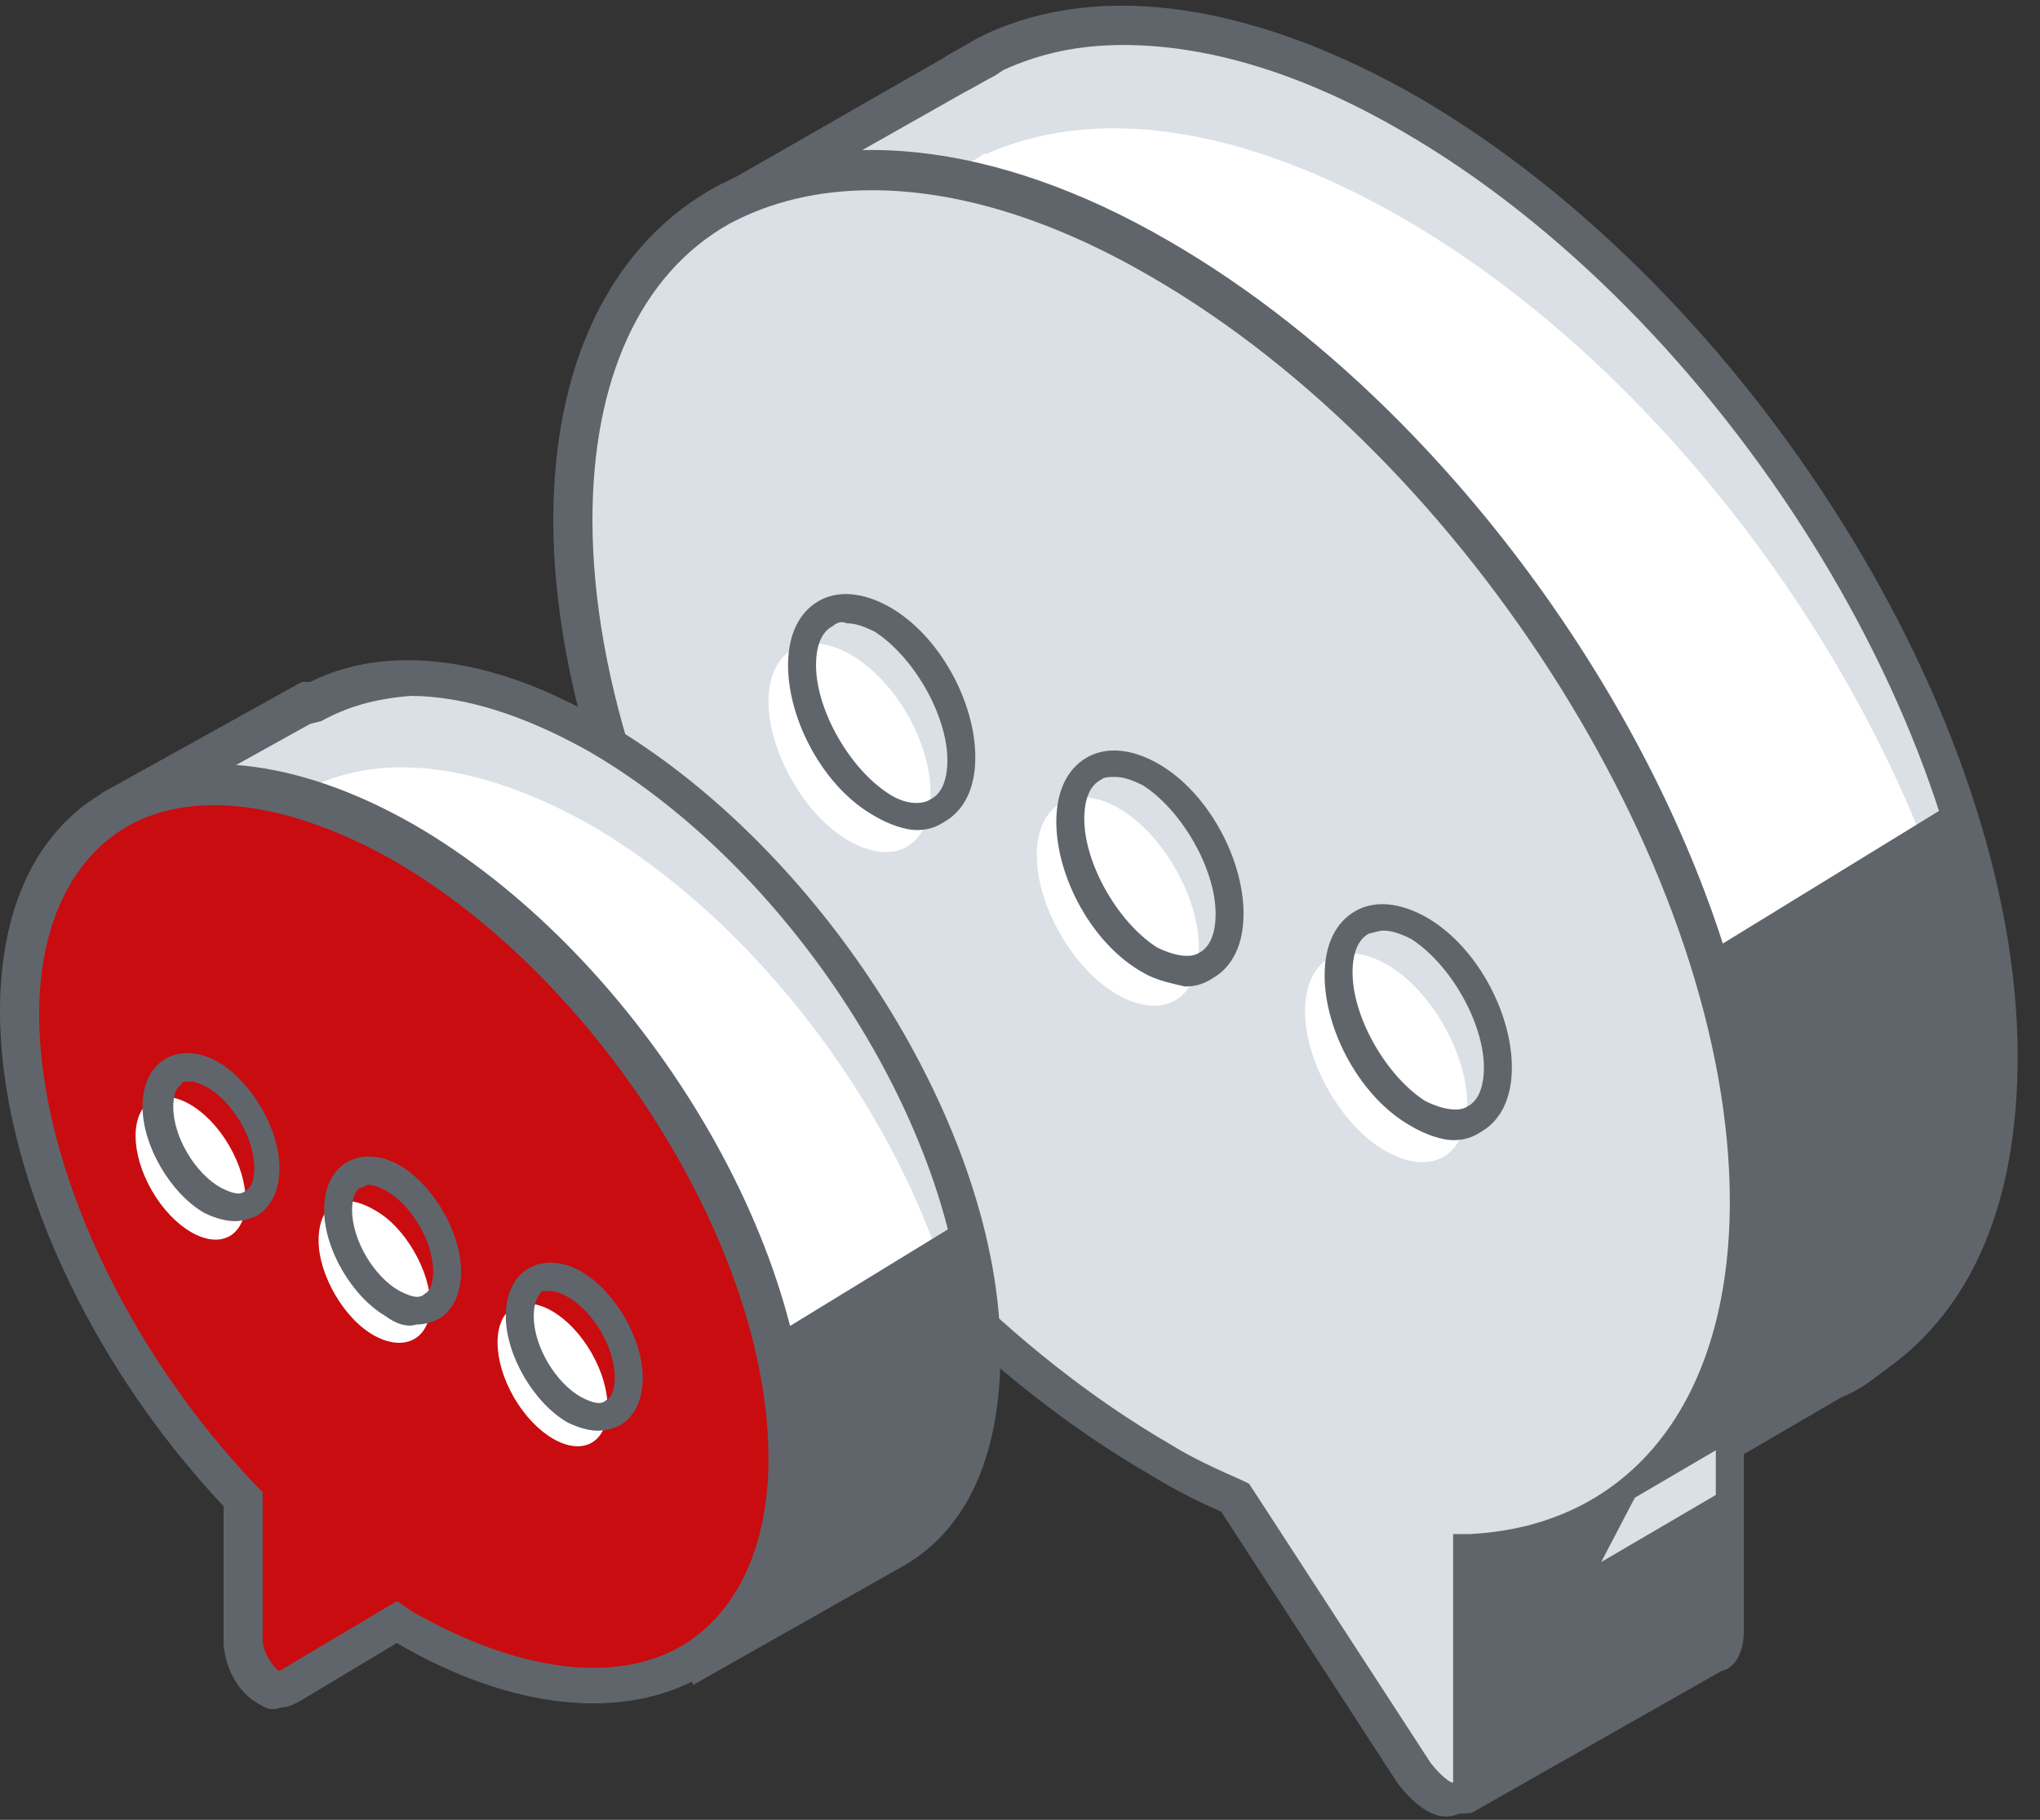
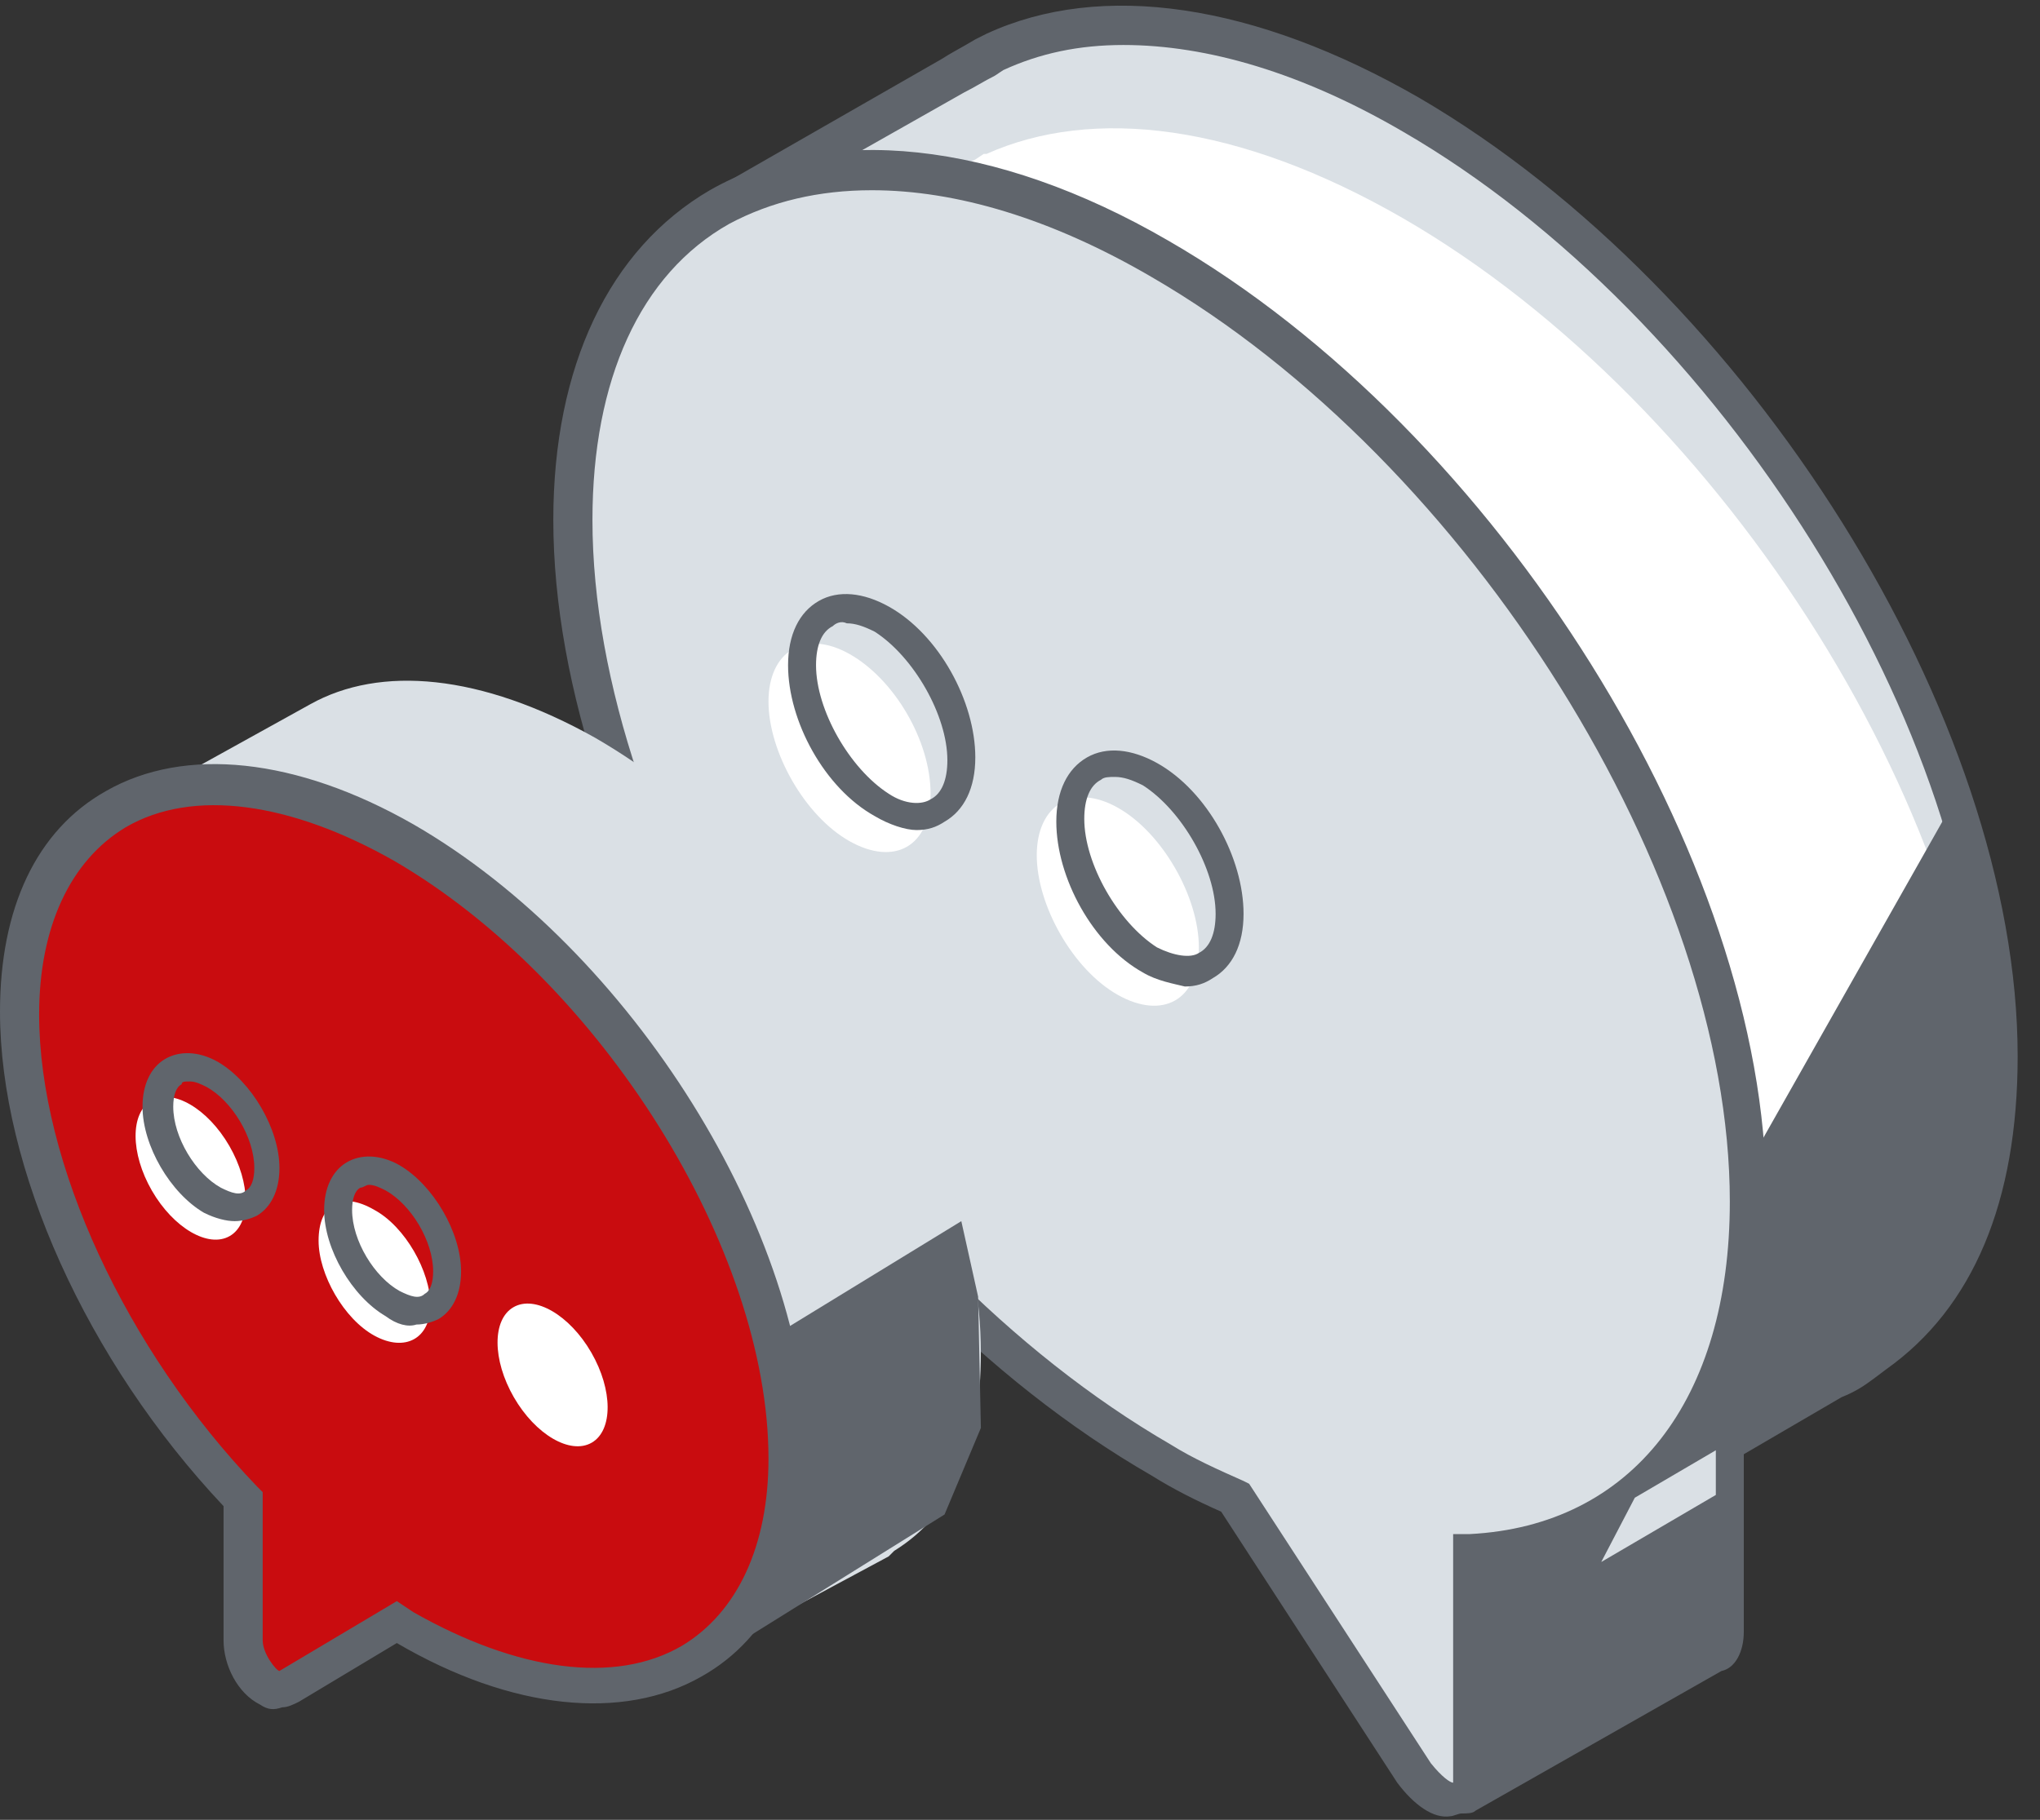
<svg xmlns="http://www.w3.org/2000/svg" width="65" height="58" viewBox="0 0 65 58" fill="none">
  <rect x="0" y="0" width="65" height="58" fill="#333333" stroke="none" />
  <path d="M22.528 7.845C22.439 7.4 22.617 6.865 22.973 6.687L30.363 2.502C30.63 2.324 30.987 2.146 31.343 1.968L31.61 1.79H31.699C35.083 0.276 39.713 0.811 44.966 3.838C55.295 9.804 63.665 23.249 63.665 33.756C63.665 38.297 62.24 41.414 59.658 43.284L59.569 43.373L59.391 43.462C59.035 43.729 58.768 43.818 58.411 43.996L54.85 46.044V52.01C54.85 52.455 54.672 52.722 54.405 52.722L46.925 56.996C46.658 57.174 46.213 56.996 46.124 56.729L43.719 49.784L43.363 47.736L49.24 46.222L47.281 43.195C46.48 42.838 45.767 42.482 44.966 42.037C40.603 39.544 36.507 35.626 33.391 31.174L27.781 27.078L22.528 7.845Z" fill="#DAE0E5" />
  <path d="M22.261 10.961C22.172 10.516 22.35 9.982 22.706 9.804L30.097 5.619C30.364 5.441 30.72 5.262 31.076 5.084L31.343 4.906H31.432C34.816 3.393 39.446 3.927 44.7 6.954C55.028 12.92 63.398 26.365 63.398 36.872C63.398 41.413 47.015 46.4 47.015 46.4C46.213 46.044 45.501 45.688 44.7 45.242C40.337 42.749 36.24 38.831 33.124 34.379L27.604 30.283L22.261 10.961Z" fill="white" />
  <path d="M46.301 57.619C45.945 57.53 45.767 57.263 45.589 56.907L43.185 49.872L42.74 47.29L48.349 45.865L46.836 43.639C46.034 43.283 45.322 42.927 44.61 42.482C40.336 39.989 36.24 36.249 32.856 31.53L27.247 27.345L21.904 7.934C21.726 7.221 21.993 6.42 22.705 6.064L30.007 1.879C30.274 1.701 30.63 1.523 31.075 1.256L31.431 1.077C35.082 -0.614 39.98 0.098 45.233 3.125C55.74 9.269 64.288 22.893 64.288 33.667C64.288 38.297 62.863 41.681 60.103 43.639L59.747 43.907C59.391 44.174 59.123 44.352 58.678 44.53L55.473 46.4V52.009C55.473 52.633 55.206 53.167 54.761 53.256L47.281 57.53C47.103 57.619 46.925 57.708 46.747 57.708C46.569 57.708 46.391 57.708 46.301 57.619ZM31.966 2.235L31.699 2.413C31.343 2.591 31.075 2.769 30.719 2.947L23.329 7.132C23.151 7.221 23.062 7.399 23.151 7.667L28.315 26.721L33.747 30.728L33.836 30.817C37.13 35.359 41.048 39.098 45.233 41.502C45.945 41.948 46.747 42.304 47.548 42.66L47.726 42.749L50.308 46.667L44.164 48.181L44.432 49.605L46.747 56.462L54.315 52.188C54.315 52.188 54.315 52.099 54.315 52.009V45.598L58.233 43.372C58.589 43.194 58.856 43.105 59.123 42.838L59.391 42.66C61.884 40.968 63.13 37.941 63.13 33.667C63.13 23.338 54.849 10.071 44.699 4.194C41.493 2.324 38.466 1.434 35.794 1.434C34.37 1.434 33.123 1.701 31.966 2.235Z" fill="#60656C" />
  <path d="M46.124 46.489L50.843 47.647L55.562 44.976V52.01C55.562 52.633 55.295 53.167 54.85 53.257L47.014 57.709C46.925 57.798 46.747 57.798 46.569 57.798C46.48 57.798 46.391 57.798 46.302 57.709C46.035 57.62 45.856 57.441 45.856 57.174L43.363 49.784L42.829 47.291L46.124 46.489Z" fill="#60656C" />
  <path d="M37.041 8.29C47.37 14.256 55.74 27.701 55.74 38.208C55.74 45.064 52.178 49.071 46.925 49.338V56.551C46.925 57.619 45.856 57.619 45.055 56.462L39.356 47.646C38.555 47.29 37.843 46.934 37.041 46.489C26.712 40.523 18.343 27.078 18.343 16.571C18.253 6.064 26.623 2.324 37.041 8.29Z" fill="#DAE0E5" />
  <path d="M44.52 56.817L38.911 48.18C38.109 47.824 37.397 47.468 36.685 47.023C26.178 40.968 17.63 27.255 17.63 16.57C17.63 11.673 19.411 7.933 22.616 6.063C26.356 3.926 31.698 4.461 37.219 7.666C47.726 13.721 56.274 27.433 56.274 38.118C56.274 44.797 52.891 49.249 47.459 49.783V56.461C47.459 57.173 47.103 57.619 46.569 57.797C46.48 57.797 46.301 57.886 46.212 57.886C45.678 57.975 45.055 57.53 44.52 56.817ZM23.239 7.132C20.39 8.735 18.877 12.118 18.877 16.57C18.877 26.899 27.157 40.166 37.308 46.043C38.02 46.489 38.822 46.845 39.623 47.201L39.801 47.29L45.589 56.194C45.945 56.639 46.212 56.817 46.301 56.817C46.301 56.817 46.301 56.728 46.301 56.639V48.893H46.836C52 48.626 55.117 44.619 55.117 38.297C55.117 27.968 46.836 14.7 36.685 8.824C33.479 6.954 30.452 6.063 27.781 6.063C26.089 6.063 24.575 6.42 23.239 7.132Z" fill="#60656C" />
-   <path d="M41.583 32.242C41.583 33.845 42.741 35.893 44.165 36.694C45.59 37.495 46.747 36.872 46.747 35.18C46.747 33.578 45.59 31.53 44.165 30.728C42.741 29.927 41.583 30.55 41.583 32.242Z" fill="white" />
-   <path d="M44.966 35.893C43.364 35.002 42.206 32.865 42.206 31.085C42.206 30.105 42.562 29.393 43.185 29.037C43.809 28.68 44.61 28.77 45.412 29.215C47.014 30.105 48.172 32.242 48.172 34.023C48.172 35.002 47.816 35.715 47.192 36.071C46.925 36.249 46.658 36.338 46.302 36.338C45.946 36.338 45.412 36.16 44.966 35.893ZM43.631 29.749C43.275 29.927 43.096 30.372 43.096 30.996C43.096 32.42 44.165 34.29 45.412 35.092C45.946 35.359 46.48 35.448 46.747 35.27C47.103 35.092 47.281 34.646 47.281 34.023C47.281 32.598 46.213 30.729 44.966 29.927C44.61 29.749 44.343 29.66 44.076 29.66C43.898 29.66 43.72 29.749 43.631 29.749Z" fill="#60656C" />
  <path d="M33.034 27.256C33.034 28.858 34.192 30.906 35.616 31.708C37.041 32.509 38.199 31.886 38.199 30.194C38.199 28.591 37.041 26.543 35.616 25.742C34.192 24.941 33.034 25.653 33.034 27.256Z" fill="white" />
  <path d="M36.417 30.995C34.815 30.105 33.657 27.968 33.657 26.187C33.657 25.208 34.013 24.495 34.637 24.139C35.26 23.783 36.061 23.872 36.863 24.317C38.465 25.208 39.623 27.345 39.623 29.125C39.623 30.105 39.267 30.817 38.644 31.174C38.376 31.352 38.109 31.441 37.753 31.441C37.397 31.352 36.863 31.263 36.417 30.995ZM35.082 24.852C34.726 25.03 34.548 25.475 34.548 26.098C34.548 27.523 35.616 29.393 36.863 30.194C37.397 30.461 37.931 30.55 38.198 30.372C38.554 30.194 38.733 29.749 38.733 29.125C38.733 27.701 37.664 25.831 36.417 25.03C36.061 24.852 35.794 24.762 35.527 24.762C35.349 24.762 35.171 24.762 35.082 24.852Z" fill="#60656C" />
  <path d="M24.486 22.358C24.486 23.961 25.644 26.009 27.069 26.81C28.493 27.612 29.651 26.988 29.651 25.297C29.651 23.605 28.493 21.646 27.069 20.845C25.644 20.043 24.486 20.755 24.486 22.358Z" fill="white" />
  <path d="M27.871 26.01C26.268 25.119 25.11 22.982 25.11 21.201C25.11 20.222 25.466 19.509 26.09 19.153C26.713 18.797 27.515 18.886 28.316 19.331C29.919 20.222 31.076 22.359 31.076 24.14C31.076 25.119 30.72 25.831 30.097 26.188C29.83 26.366 29.562 26.455 29.206 26.455C28.85 26.455 28.316 26.277 27.871 26.01ZM26.535 19.955C26.179 20.133 26.001 20.578 26.001 21.201C26.001 22.626 27.069 24.496 28.316 25.297C28.85 25.653 29.384 25.653 29.651 25.475C30.008 25.297 30.186 24.852 30.186 24.229C30.186 22.804 29.117 20.934 27.871 20.133C27.515 19.955 27.247 19.866 26.98 19.866C26.802 19.777 26.624 19.866 26.535 19.955Z" fill="#60656C" />
  <path d="M4.096 25.653L9.883 22.447C12.11 21.201 15.315 21.468 18.966 23.516C25.733 27.433 31.253 36.16 31.253 43.105C31.253 46.221 30.363 48.269 28.493 49.427L28.315 49.605L22.349 52.81L21.459 49.694C20.657 49.427 19.856 48.982 18.966 48.536C18.966 48.536 18.877 48.447 18.788 48.447L15.404 50.495C14.87 50.851 13.979 49.872 13.979 48.982V44.529C9.794 40.077 6.856 34.112 6.856 29.036C6.856 28.947 6.856 28.769 6.856 28.68L4.096 25.653Z" fill="#DAE0E5" />
-   <path d="M3.918 28.413L9.706 25.208C11.932 23.961 15.137 24.228 18.788 26.276C25.555 30.194 30.987 38.92 30.987 45.865C30.987 48.982 13.623 47.201 13.623 47.201C9.439 42.749 6.5 36.783 6.5 31.708C6.5 31.619 6.5 31.441 6.5 31.352L3.918 28.413Z" fill="white" />
-   <path d="M21.014 50.139C20.301 49.872 19.5 49.516 18.787 49.071L15.671 50.941C15.315 51.119 14.87 51.119 14.513 50.941C13.801 50.584 13.356 49.694 13.356 48.893V44.619C8.993 39.989 6.232 33.845 6.232 28.858C6.232 28.769 6.232 28.769 6.232 28.68L3.205 25.297L9.616 21.735H9.883C12.376 20.488 15.76 20.933 19.233 22.982C26.178 26.988 31.877 35.982 31.877 43.105C31.877 46.4 30.808 48.715 28.849 49.872L22.082 53.701L21.014 50.139ZM10.239 22.982L9.883 23.071L5.075 25.742L7.39 28.324V28.858C7.39 33.578 10.15 39.543 14.335 43.906L14.513 44.084V48.804C14.513 49.249 14.959 49.783 15.048 49.783L18.787 47.557L19.322 47.913C20.123 48.358 20.924 48.715 21.726 49.071L21.993 49.16L22.794 51.831L27.959 48.982L28.226 48.804C29.918 47.824 30.719 45.865 30.719 43.016C30.719 36.338 25.377 27.79 18.787 23.961C16.739 22.803 14.78 22.18 13.089 22.18C11.931 22.269 11.041 22.536 10.239 22.982Z" fill="#60656C" />
  <path d="M0.623 32.331C0.623 25.386 6.144 22.982 12.822 26.9C19.5 30.818 25.02 39.544 25.02 46.489C25.02 53.434 19.5 55.838 12.822 51.92C12.733 51.831 12.644 51.831 12.555 51.742L9.171 53.79C8.637 54.147 7.746 53.167 7.746 52.277V47.825C3.561 43.462 0.623 37.407 0.623 32.331Z" fill="#C90C0F" />
  <path d="M8.281 54.325C7.569 53.968 7.123 53.078 7.123 52.277V48.003C2.76 43.372 0 37.228 0 32.242C0 28.948 1.158 26.454 3.384 25.208C5.877 23.783 9.438 24.139 13.178 26.276C20.123 30.283 25.733 39.276 25.733 46.4C25.733 49.694 24.576 52.188 22.349 53.434C19.856 54.859 16.295 54.503 12.644 52.366L9.527 54.236C9.349 54.325 9.171 54.414 8.993 54.414C8.726 54.503 8.548 54.503 8.281 54.325ZM13.178 51.386C16.473 53.256 19.589 53.701 21.726 52.455C23.507 51.386 24.486 49.249 24.486 46.489C24.486 39.811 19.144 31.263 12.555 27.434C9.26 25.564 6.144 25.119 4.007 26.365C2.226 27.434 1.247 29.571 1.247 32.331C1.247 37.05 4.007 43.016 8.192 47.379L8.37 47.557V52.277C8.37 52.722 8.815 53.256 8.904 53.256L12.644 51.03L13.178 51.386Z" fill="#60656C" />
  <path d="M18.854 45.98C19.535 45.586 19.529 44.301 18.841 43.108C18.153 41.916 17.042 41.268 16.361 41.662C15.679 42.055 15.685 43.341 16.373 44.533C17.062 45.725 18.172 46.373 18.854 45.98Z" fill="white" />
-   <path d="M18.075 45.331C17.007 44.708 16.116 43.194 16.116 41.948C16.116 41.235 16.383 40.701 16.828 40.434C17.274 40.167 17.897 40.167 18.52 40.523C19.589 41.146 20.479 42.66 20.479 43.907C20.479 44.619 20.212 45.153 19.767 45.42C19.589 45.51 19.322 45.599 19.055 45.599C18.788 45.599 18.431 45.51 18.075 45.331ZM17.274 41.146C17.096 41.325 17.007 41.592 17.007 41.948C17.007 42.927 17.719 44.085 18.52 44.53C18.877 44.708 19.144 44.797 19.322 44.619C19.5 44.53 19.589 44.263 19.589 43.907C19.589 42.927 18.877 41.77 18.075 41.325C17.897 41.235 17.719 41.146 17.541 41.146C17.452 41.146 17.363 41.146 17.274 41.146Z" fill="#60656C" />
  <path d="M10.151 39.543C10.151 40.612 10.953 42.037 11.932 42.571C12.912 43.105 13.713 42.66 13.713 41.591C13.713 40.523 12.912 39.098 11.932 38.564C10.864 37.941 10.151 38.386 10.151 39.543Z" fill="white" />
  <path d="M12.287 41.948C11.219 41.324 10.328 39.811 10.328 38.564C10.328 37.852 10.595 37.317 11.04 37.05C11.486 36.783 12.109 36.783 12.732 37.139C13.801 37.763 14.691 39.276 14.691 40.523C14.691 41.235 14.424 41.77 13.979 42.037C13.801 42.126 13.534 42.215 13.267 42.215C12.999 42.304 12.643 42.215 12.287 41.948ZM11.486 37.852C11.308 37.941 11.219 38.208 11.219 38.564C11.219 39.543 11.931 40.701 12.732 41.146C13.088 41.324 13.355 41.413 13.534 41.235C13.712 41.146 13.801 40.879 13.801 40.523C13.801 39.543 13.088 38.386 12.287 37.941C12.109 37.852 11.931 37.763 11.753 37.763C11.664 37.763 11.575 37.852 11.486 37.852Z" fill="#60656C" />
  <path d="M7.321 39.394C8.002 39.001 7.996 37.715 7.308 36.523C6.619 35.331 5.509 34.683 4.828 35.076C4.146 35.47 4.152 36.755 4.84 37.948C5.529 39.14 6.639 39.788 7.321 39.394Z" fill="white" />
  <path d="M6.5 38.653C5.431 38.03 4.541 36.516 4.541 35.27C4.541 34.557 4.808 34.023 5.253 33.756C5.699 33.489 6.322 33.489 6.945 33.845C8.014 34.468 8.904 35.982 8.904 37.228C8.904 37.941 8.637 38.475 8.192 38.742C8.014 38.831 7.747 38.92 7.479 38.92C7.212 38.92 6.856 38.831 6.5 38.653ZM5.788 34.557C5.61 34.646 5.52 34.913 5.52 35.27C5.52 36.249 6.233 37.407 7.034 37.852C7.39 38.03 7.657 38.119 7.836 37.941C8.014 37.852 8.103 37.585 8.103 37.228C8.103 36.249 7.39 35.092 6.589 34.646C6.411 34.557 6.233 34.468 6.055 34.468C5.877 34.468 5.788 34.468 5.788 34.557Z" fill="#60656C" />
  <path d="M30.63 38.92L24.665 42.571L25.11 47.646L23.952 52.098L30.096 48.269L31.254 45.509L31.165 41.324L30.63 38.92Z" fill="#60656C" />
-   <path d="M62.24 25.564L54.405 30.372L55.74 37.05L55.028 42.927L53.692 46.667L60.549 42.66L62.864 38.92L63.665 34.468L63.398 30.372L62.24 25.564Z" fill="#60656C" />
+   <path d="M62.24 25.564L55.74 37.05L55.028 42.927L53.692 46.667L60.549 42.66L62.864 38.92L63.665 34.468L63.398 30.372L62.24 25.564Z" fill="#60656C" />
  <path d="M51.02 49.783L54.671 47.646V46.222L52.089 47.735L51.02 49.783Z" fill="#DAE0E5" />
</svg>